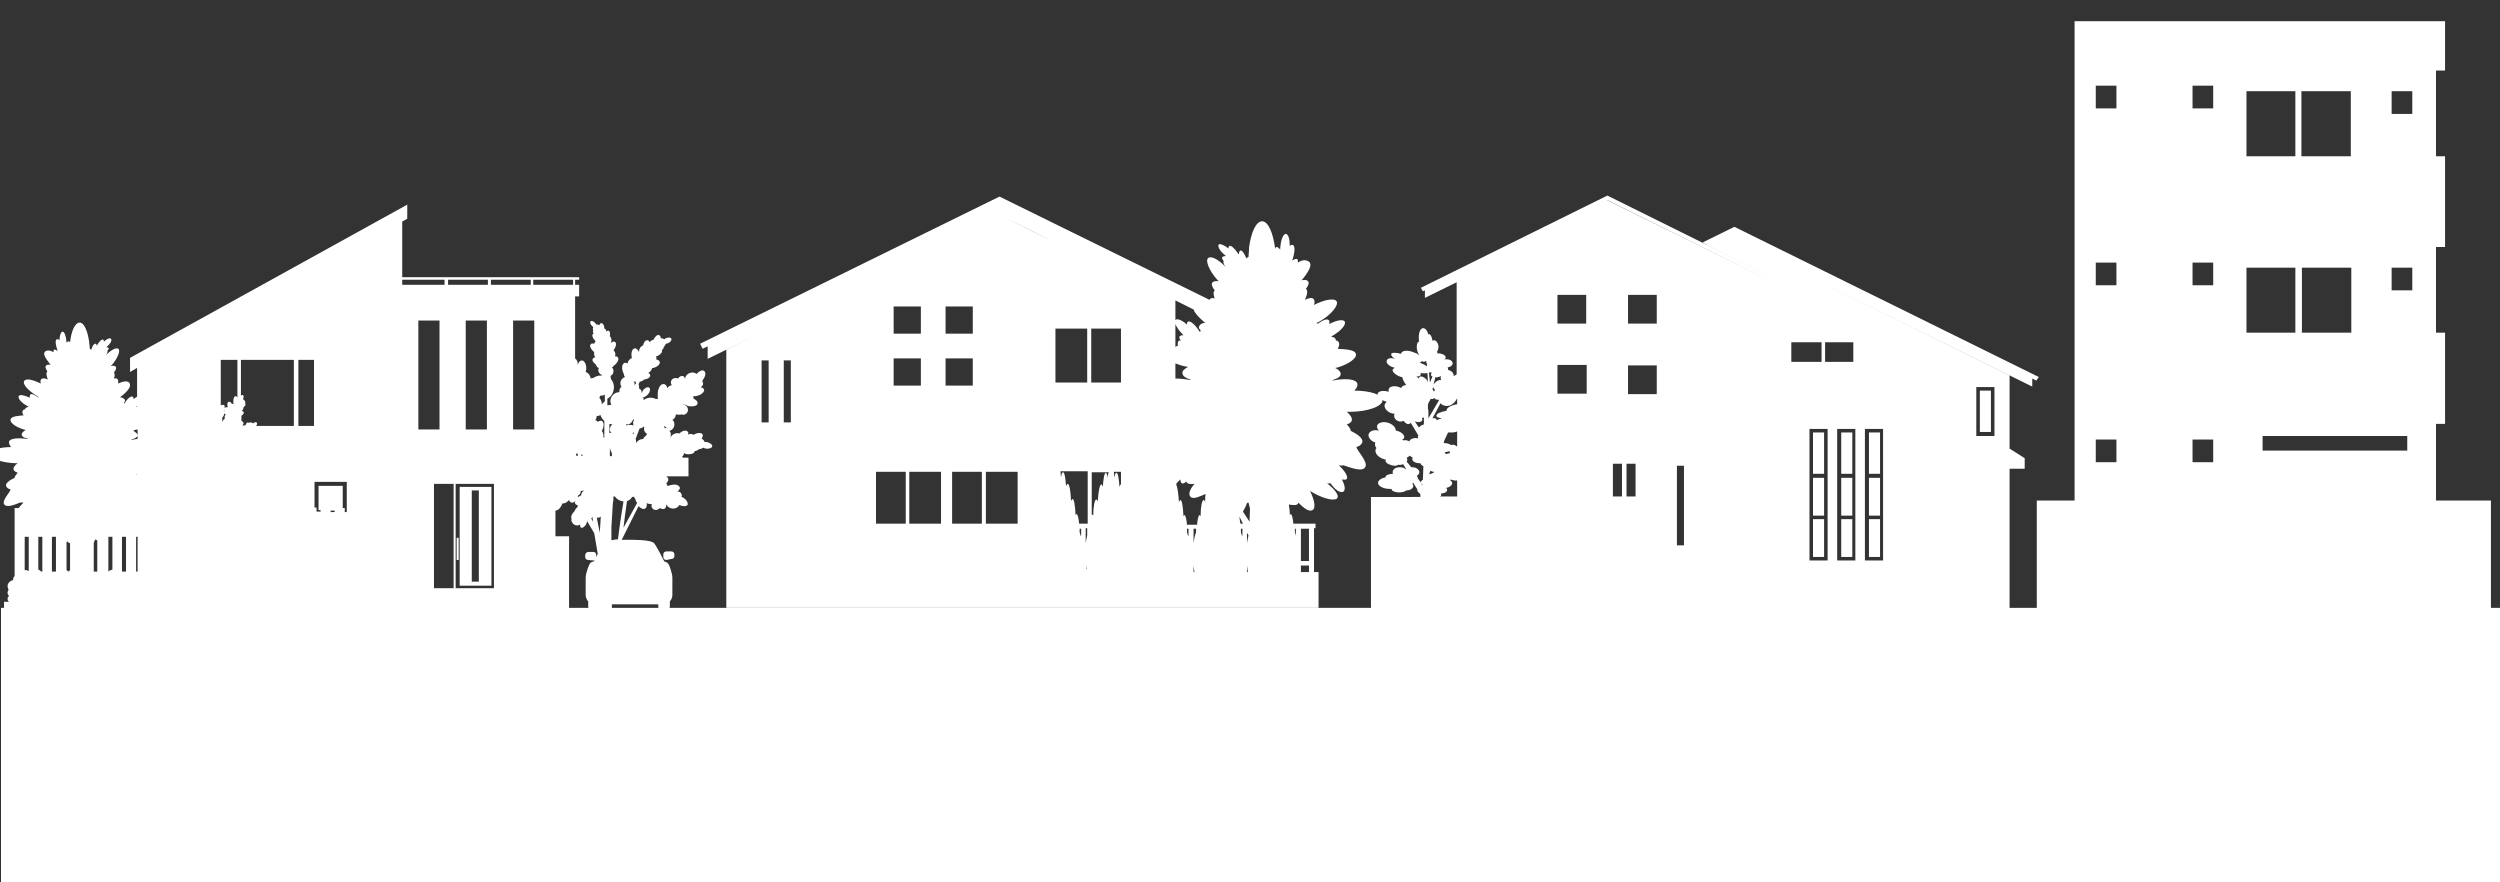
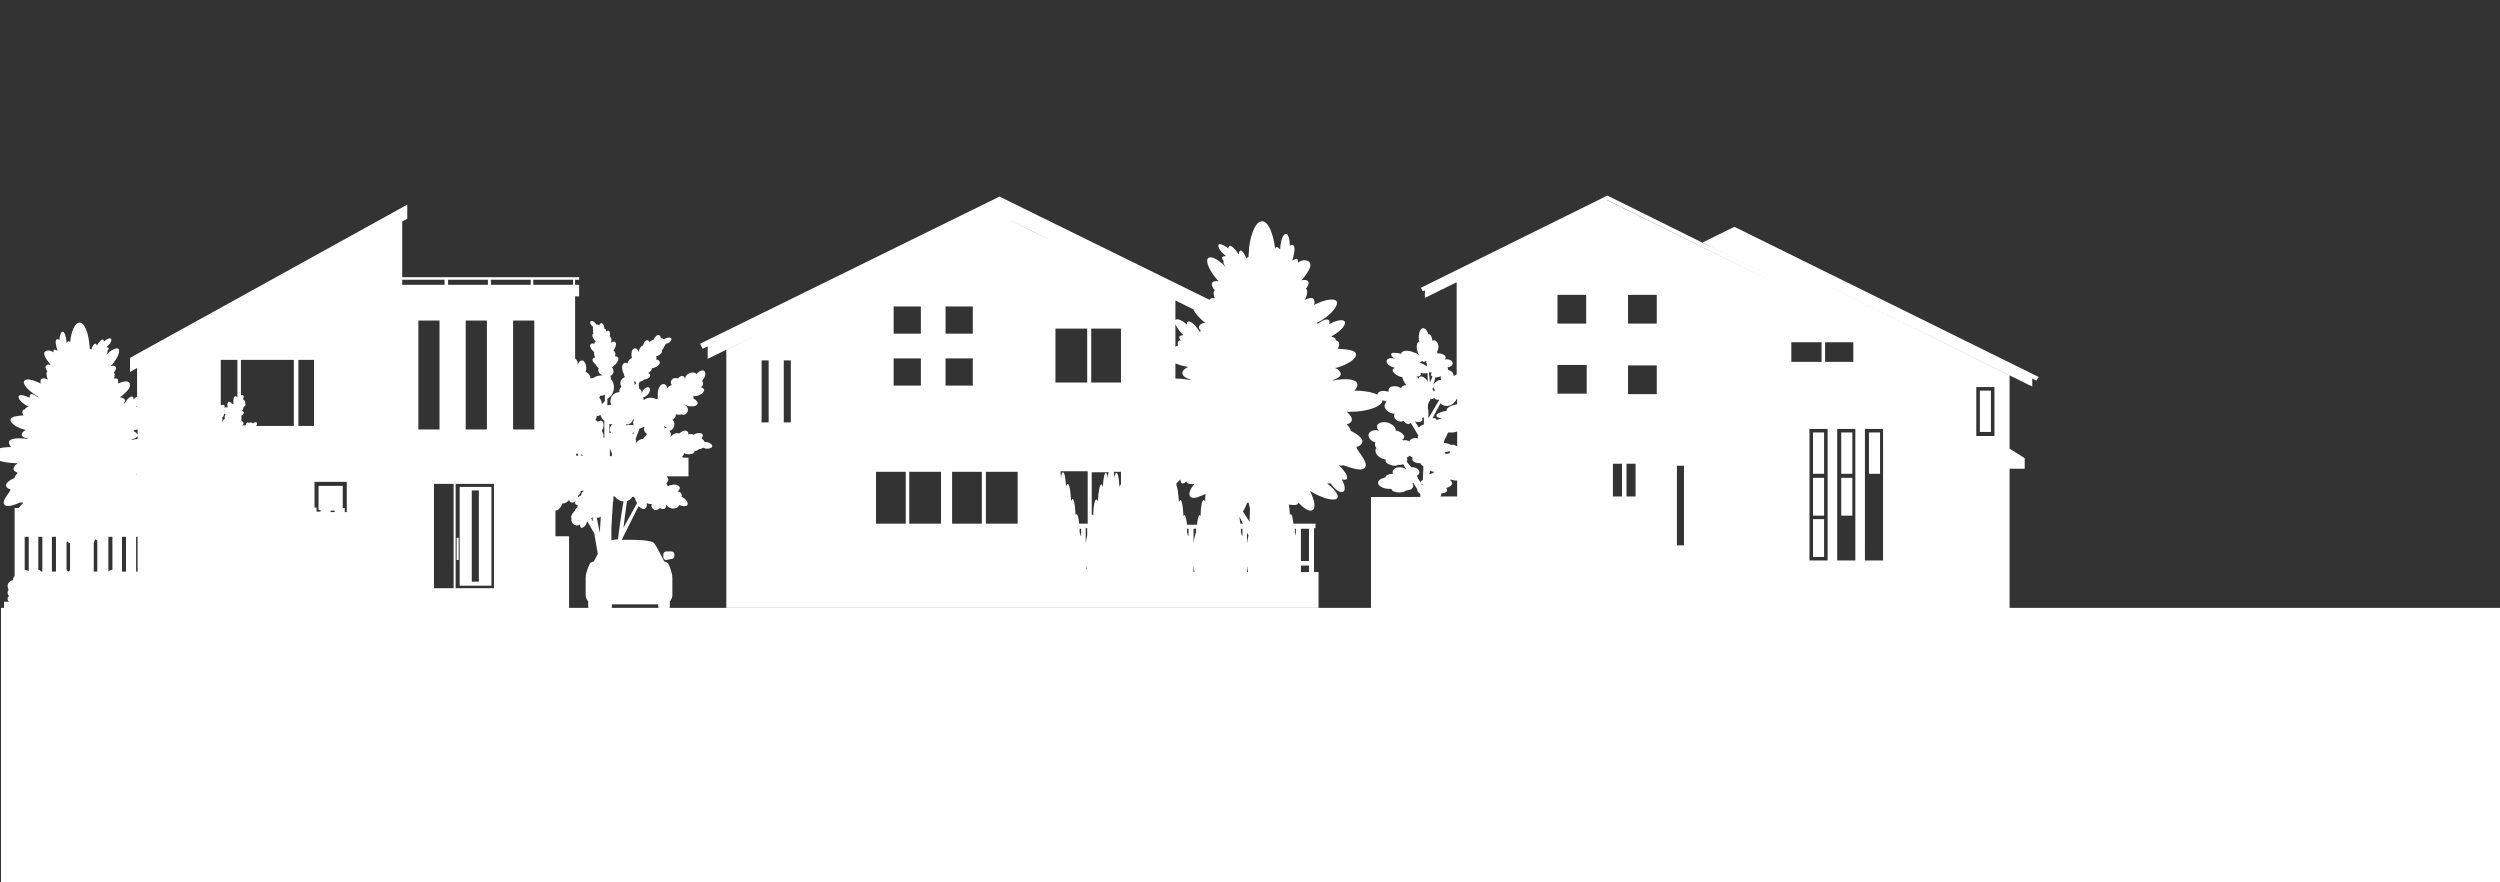
<svg xmlns="http://www.w3.org/2000/svg" version="1.1" id="レイヤー_1" x="0px" y="0px" width="496px" height="175px" viewBox="0 0 496 175" style="enable-background:new 0 0 496 175;" xml:space="preserve">
  <rect x="0" y="0" width="496" height="175" fill="#333333" stroke="none" />
  <style type="text/css">
	.st0{fill:#FFFFFF;}
</style>
  <rect x="0.2" y="120.6" class="st0" width="496" height="54.4" />
  <path class="st0" d="M274.3,79.4c0-1.1-2.5-1.9-5.6-1.9c0.5-0.5,0.7-1,0.6-1.4c-0.3-0.9-2.3-1.1-4.9-0.6c0,0,0-0.1,0-0.1  c0,0,0,0,0,0c1-0.3,1.6-0.7,1.6-1.2c0-0.4-0.4-0.9-1.1-1.2c0.2,0,0.3-0.1,0.5-0.1c2-0.6,3.9-1.8,3.6-2.7c-0.2-0.9-2.4-0.9-3.6-1  c0.3-0.5,0.4-1,0.2-1.3c-0.1-0.2-0.3-0.3-0.6-0.4c0-0.1,0-0.1,0-0.2c-0.1-0.3-0.4-0.4-0.9-0.5c0.1-0.1,0.2-0.1,0.3-0.2  c1.7-1,2.7-2.2,2.4-2.8c-0.3-0.5-1.6-0.3-3.1,0.5c0.1-0.4,0.1-0.7-0.1-0.8c-0.3-0.3-1.2,0-2.1,0.7c-0.1,0-0.2,0-0.3-0.1  c0.1-0.1,0.3-0.2,0.4-0.2c2.5-1.4,4-3.3,3.6-4.1c-0.4-0.7-2.4-0.4-4.5,0.7c0.2-0.5,0.1-1-0.1-1.2c-0.3-0.3-1-0.2-1.7,0.2  c0.5-1.1,0.6-1.9,0.2-2.2c0,0,0,0,0,0c0.5-0.7,0.7-1.2,0.4-1.5c-0.2-0.3-0.7-0.3-1.3-0.2c0.1-0.1,0.2-0.2,0.3-0.3  c1.5-1.9,1.8-2.9,1.2-3.4c-0.5-0.3-1.2-0.5-2.2,0.2c0-0.3,0-0.6-0.1-0.7c-0.2-0.1-0.6,0-1,0.3c0,0,0-0.1,0-0.1  c0.5-1.5,0.6-2.8,0.1-3c-0.2-0.1-0.4,0-0.6,0.2c0-1.3-0.3-2.4-0.8-2.4c-0.5,0-1,1.2-1.1,2.8c0,0.1,0,0.2,0,0.3  c-0.3-0.3-0.5-0.5-0.7-0.5c-0.2,0-0.3,0.2-0.3,0.4c-0.4-3.2-1.4-5.5-2.6-5.5c-1.2,0-2.2,2.2-2.6,5.3c0,0,0,0,0,0c0,0.1,0,0.2,0,0.4  c0,0.4-0.1,0.9-0.1,1.4c-0.1,0-0.3,0.1-0.4,0.3c-0.4-1-0.9-1.7-1.2-1.6c-0.2,0.1-0.3,0.3-0.3,0.8c0,0,0-0.1-0.1-0.1  c-0.7-1.1-1.5-1.8-1.8-1.6c-0.1,0.1-0.2,0.3-0.2,0.5c-0.8-0.7-1.7-1-1.9-0.8c-0.3,0.3,0.2,1.3,1.2,2.1c0.1,0,0.1,0.1,0.2,0.2  c-0.3,0-0.6,0.1-0.7,0.2c-0.1,0.2,0,0.5,0.3,0.8c0,0,0,0,0,0c-0.2,0.2,0,0.7,0.4,1.2c-1.4-1.5-2.9-2.3-3.5-1.8  c-0.6,0.5,0.2,2.5,1.8,4.3c0.1,0.1,0.2,0.2,0.3,0.3c-0.6-0.1-1.1,0-1.3,0.3c-0.2,0.3,0,0.9,0.5,1.5c0,0,0,0,0,0  c-0.3,0.3-0.3,0.8,0,1.6c-0.4-0.1-0.7-0.1-0.9,0.1c-0.1,0.1-0.1,0.1-0.1,0.2L198.3,39l-59.4,29.2l0.5,1l58.9-29l39.8,19.6  c0,0,0,0,0,0l-39.8-19.6l-57.9,28.5v2.5l11-5.4l-7.3,3.6v18.5v1.8v25.8v1.7v1.7v1.7h19.2l0,0h41.4l0,0h38.9h3.9h5.1h9v-7.1h-0.9  v-8.7h0.3v-0.9h-4.4c-0.1-1.1-0.3-1.9-0.5-1.9c-0.1,0-0.1,0.1-0.2,0.2c0-0.8-0.1-1.5-0.2-2.1c0,0,0,0,0,0c0.5,0.1,0.9,0.1,1.3,0.1  c0.5-0.1,0.6-0.3,0.6-0.5c1.1,1.2,2.2,1.9,2.8,1.5c0.7-0.4,0.4-2-0.5-3.8c2.1,1.3,4.3,2,5.2,1.6c0.8-0.4,0-1.7-1.8-3.1  c0.3,0,0.5,0,0.7,0c0.8,1.2,1.8,1.9,2.4,1.7c0.6-0.2,0.5-1.3-0.2-2.5c0.4,0.1,0.7,0.1,0.9,0c0.5-0.3-0.1-1.5-1.4-2.7  c0,0,0-0.1,0-0.1c0.3,0.1,0.6,0.1,0.8,0c1.8,0.6,3.9,1.4,4.4,0.3c0.5-1-1.6-3.1-1.8-3.9c0.7-0.2,1.1-0.6,1.2-1  c0.1-0.7-0.8-1.5-2.3-2.2c0-0.3-0.3-0.8-0.8-1.3c0.6-0.2,0.9-0.4,1-0.8c0.1-0.5-0.3-1.1-1-1.7c0.2,0,0.4,0,0.6,0  C271.4,81.7,274.3,80.6,274.3,79.4z M187.6,66.2v-5.4h5.4v5.4H187.6z M193,71.1v5.4h-5.4v-5.4H193z M177.3,66.2v-5.4h5.4v5.4H177.3z   M182.7,71.1v5.4h-5.4v-5.4H182.7z M173.8,103.9V93.6h5.9v10.3H173.8z M180.4,103.9V93.6h6.3v10.3H180.4z M188.9,103.9V93.6h5.9  v10.3H188.9z M195.6,103.9V93.6h6.3v10.3H195.6z M248,100.9l-0.1,2.6l-1.3-2c0.3-0.5,0.6-1.1,0.8-1.7c0.1,0,0.2-0.1,0.3-0.1  L248,100.9z M246.4,106.3c-0.1-0.3-0.1-0.5-0.2-0.7c0-0.3,0-0.5,0-0.7h0.3V106.3z M233.2,64.3c0.2,0.5,0.7,1.3,1.4,2  c0.1,0.1,0.1,0.1,0.2,0.2c-0.4,0-0.7,0.1-0.8,0.3c-0.1,0.2,0.1,0.6,0.4,0.9c0,0,0,0,0,0c-0.2-0.2-0.4-0.2-0.5-0.1  c-0.2,0.1-0.3,0.6-0.2,1c-0.2,0-0.3,0.1-0.4,0.2c0,0-0.1,0-0.1,0V64.3z M236.2,75.3C236.2,75.3,236.2,75.3,236.2,75.3  c0,0.1,0,0.1,0,0.1c-1.1-0.2-2.2-0.3-3-0.3v-3c0.6,0.2,1.3,0.5,2,0.6c0.2,0,0.4,0.1,0.5,0.1c-0.7,0.4-1.2,0.8-1.1,1.2  C234.6,74.6,235.2,75,236.2,75.3z M222.4,75.9h-5.9V65.2h5.9V75.9z M236.4,98.7c0.6,0.3,1.6-0.2,2.8-0.7c-0.1,0.5-0.1,1-0.1,1.6  c-0.1-0.3-0.2-0.4-0.3-0.4c-0.3,0-0.6,1.3-0.6,3.2c-0.1-0.1-0.1-0.2-0.2-0.2c-0.2,0-0.4,0.7-0.5,1.9h-2c-0.1-1.1-0.3-1.9-0.5-1.9  c-0.1,0-0.1,0.1-0.2,0.2c-0.1-1.9-0.3-3.2-0.6-3.2c-0.1,0-0.2,0.2-0.3,0.4c-0.1-1.7-0.3-3-0.5-3.3v-0.4c0.2-0.2,0.4-0.4,0.6-0.6  c0.1-0.1,0.1-0.1,0.2-0.2c0,0.4,0.1,0.7,0.3,0.8c0.2,0.1,0.6-0.1,0.9-0.4c0,0,0,0,0,0c0,0,0,0,0,0c0,0.1,0,0.2,0.1,0.3  c0.2,0.2,0.8,0.3,1.5,0.2C236,97.1,235.6,98.3,236.4,98.7z M235.7,106.3c-0.1-0.3-0.1-0.5-0.2-0.7c0-0.3,0-0.5,0-0.7h0.3V106.3z   M215.5,112.2L215.5,112.2c0,0.2,0.1,0.5,0.1,0.7h-0.1V112.2z M236.8,104.9h0.5c0,0.2,0,0.5,0,0.7c-0.2,0.5-0.4,1.3-0.5,2.2V104.9z   M215.7,106.2c-0.1,0.4-0.2,1-0.3,1.6v-3h0.3V106.2z M214.4,106.3c-0.1-0.3-0.1-0.5-0.2-0.7c0-0.3,0-0.5,0-0.7h0.3V106.3z   M222.4,96.1c-0.1,0-0.2,0.2-0.3,0.5c-0.1-1.7-0.3-2.8-0.6-2.8c-0.2,0-0.3,0.4-0.4,1c0-0.4-0.1-0.8-0.1-1.2h1.4V96.1z M219.8,94.8  c-0.1-0.6-0.3-1-0.4-1c-0.3,0-0.5,1.2-0.6,2.8c-0.1-0.3-0.2-0.5-0.3-0.5c-0.3,0-0.6,1.4-0.7,3.4c-0.1-0.3-0.2-0.4-0.3-0.4  c-0.3,0-0.6,1.3-0.6,3.2c-0.1-0.1-0.1-0.2-0.2-0.2c0,0-0.1,0-0.1,0.1v-8.5h3.4C219.8,94,219.8,94.4,219.8,94.8z M215.7,103.9h-1.6  c-0.1-1.1-0.3-1.9-0.5-1.9c-0.1,0-0.1,0.1-0.2,0.2c-0.1-1.9-0.3-3.2-0.6-3.2c-0.1,0-0.2,0.2-0.3,0.4c-0.1-2-0.3-3.4-0.7-3.4  c-0.1,0-0.2,0.2-0.3,0.5c-0.1-1.7-0.3-2.8-0.6-2.8c-0.2,0-0.3,0.4-0.4,1c0-0.4-0.1-0.8-0.1-1.2h5.4V103.9z M236.8,112.2L236.8,112.2  c0.1,0.5,0.1,1,0.2,1.3h-0.2V112.2z M247.4,105.7l0.3,0.5c-0.1,0.4-0.2,1-0.3,1.6V105.7z M246.1,103.9c-0.1-0.6-0.2-1.1-0.2-1.4  l0.7,1.4H246.1z M238.8,63.8c0.1,0.1,0.3,0.2,0.4,0.2c-0.8,0.1-1.2,0.4-1.3,0.8c-0.1,0.2,0,0.5,0.3,0.7c0,0.1-0.1,0.3-0.1,0.4  c0,0,0-0.1-0.1-0.1c-0.8-1.3-1.8-2.2-2.3-2c-0.2,0.1-0.2,0.3-0.2,0.6c-1-0.9-2-1.3-2.3-0.9c0,0,0,0,0,0v-3.9l3.6,1.8  C237.1,62.2,237.7,62.8,238.8,63.8z M215.7,65.2v10.7h-6.3V65.2H215.7z M230.4,89.7C230.4,89.7,230.4,89.7,230.4,89.7h-25.6l0,0  H230.4z M209.1,48l-4.3-2.1l-6.4-3.2l-5,2.5l5-2.5L209.1,48z M156.9,71.5v12.3h-1.4V71.5H156.9z M151.1,71.5h1.4v12.3h-1.4V71.5z   M247.4,113.5v-1.3h0c0.1,0.5,0.1,1,0.2,1.3H247.4z M258.1,113.5v-1.3h1.6v1.3H258.1z M259.7,104.9v6.4h-1.6v-6.4H259.7z   M257.1,104.9v1.4c-0.1-0.3-0.1-0.5-0.2-0.7c0-0.3,0-0.5,0-0.7H257.1z" />
  <g>
    <path class="st0" d="M404.5,74.8L344.1,45l-6.3,3.1l0.9,0.5l1.6,0.8l3.8-1.9l0,0l-3.8,1.9l14.1,7l-35.5-17.6l-37,18.3l0.4,0.7   l36.6-18.1l36.6,18.1l0.1-0.2l-0.1,0.2l-0.6-0.3v1.6l0,0v-1.6l-36.1-17.8l-36.1,17.8v1.6l6.3-3.1v18.3c-0.1,0-0.1,0-0.2,0.1   c-0.1,0.1-0.2,0.1-0.4,0.2c0-0.1,0-0.2,0-0.2c-0.1-0.6-0.6-0.9-1.1-1c0-0.1,0-0.2,0-0.2c0-0.1-0.1-0.2-0.1-0.3   c0.6-0.1,1.1-0.5,1-0.9c-0.1-0.5-0.7-0.8-1.5-0.7c0,0-0.1,0-0.1,0c0.2-0.2,0.3-0.3,0.2-0.5c-0.1-0.4-0.8-0.7-1.5-0.7c0,0,0,0-0.1,0   c0-0.1-0.1-0.2-0.1-0.3c0.2-0.3,0.3-0.7,0.3-1.1c-0.1-0.7-0.5-1.2-0.9-1.2c-0.1,0-0.2,0.1-0.3,0.1c0,0,0,0,0,0   c-0.1-0.8-0.4-1.3-0.7-1.3c0,0-0.1,0-0.1,0.1c-0.2-0.8-0.6-1.3-1.1-1.3c-0.6,0.1-0.9,1.1-0.8,2.3c0,0.1,0,0.3,0.1,0.4   c0,0-0.1,0-0.1,0c-0.3,0-0.5,0.7-0.4,1.4c0.1,0.6,0.3,1.1,0.5,1.2c0,0,0,0,0,0c0,0,0,0,0,0.1c-0.3-0.3-0.8-0.5-1.4-0.7   c-1.1-0.4-2.1-0.2-2.2,0.3c0,0,0,0.1,0,0.1c-1.1-0.3-2-0.3-2,0.1c0,0.3,0.3,0.6,0.8,0.9c0,0,0,0,0,0c-0.9-0.3-1.6-0.1-1.7,0.4   c-0.1,0.5,0.6,1.1,1.4,1.3c0.1,0,0.1,0,0.2,0.1c-0.2,0.1-0.4,0.2-0.4,0.4c-0.1,0.4,0.7,1.1,1.7,1.4c0.1,0,0.1,0,0.2,0   c0.1,0.5,0.4,1.1,0.8,1.6c0,0,0,0,0,0c-0.5,0-1,0.3-1,0.6c-0.2-0.1-0.4-0.2-0.7-0.3c-0.9-0.2-1.7,0-1.8,0.6c0,0.1,0,0.2,0,0.4   c0,0-0.1,0-0.1,0c-1.1-0.3-2-0.1-2.1,0.5c-0.1,0.5,0.7,1.2,1.8,1.5c-0.2,0.2-0.3,0.4-0.4,0.6c-0.1,0.7,0.5,1.4,1.4,1.7   c0.2,0,0.4,0.1,0.6,0.1c0,0.1,0,0.1-0.1,0.2c-0.1,0.6,0.4,1.2,1,1.3c0.3,0.1,0.6,0,0.9-0.1c0.2,0.3,0.4,0.5,0.7,0.6   c0.2,0.1,0.5,0,0.7-0.2l1.5,2.5c-0.1,0.1-0.1,0.2-0.1,0.3c0,0.1,0,0.2,0.1,0.3c-0.2,0-0.3-0.1-0.5-0.1c-0.7,0-1.2,0.3-1.3,0.7   c-0.1-0.1-0.3-0.2-0.4-0.2c-0.3-0.1-0.6-0.1-0.8,0c0-0.1-0.1-0.1-0.2-0.2c0.3-0.1,0.4-0.3,0.4-0.5c0-0.5-0.7-1.1-1.7-1.3   c0,0,0-0.1,0-0.1c0-0.6-0.8-1.3-1.8-1.5c-1-0.2-1.9,0.2-1.9,0.8c0,0.3,0.1,0.6,0.4,0.8c-0.1,0-0.1,0-0.2,0c-1-0.2-1.8,0.2-1.9,0.9   c0,0.6,0.6,1.3,1.4,1.5c-0.1,0.1-0.1,0.2-0.1,0.4c0,0.2,0.1,0.5,0.3,0.7c-0.1,0.1-0.2,0.2-0.2,0.4c-0.1,0.7,0.6,1.5,1.7,1.8   c0.1,0,0.2,0.1,0.4,0.1c0,0-0.1,0.1-0.1,0.1c-0.1,0.4,0.4,0.8,1.2,1c0.6,0.2,1.1,0.1,1.3-0.1c0,0,0,0,0,0c0.4,0.1,0.7,0,1-0.1   l0.6,1c0,0-0.1,0-0.1,0c-0.3-0.3-0.7-0.4-1.2-0.4c-0.8,0-1.4,0.4-1.4,1c0,0.1,0,0.2,0.1,0.3c0,0,0,0,0,0c-0.8,0-1.5,0.3-1.5,0.6   c0,0,0,0.1,0,0.1c-0.9,0.2-1.5,0.6-1.5,1.1c0,0.6,1,1.2,2.3,1.2c0.1,0,0.3,0,0.4,0c0,0,0,0.1,0,0.1c0,0.3,0.7,0.6,1.5,0.6   c0.7,0,1.2-0.2,1.4-0.4c0,0,0,0,0,0c0.8,0,1.4-0.4,1.4-0.9c0-0.2-0.1-0.3-0.2-0.5c0.1,0,0.2-0.1,0.2-0.1l0.8,1.3c0,0.1,0,0.1,0,0.2   c0,0.2,0.2,0.4,0.4,0.5l0.2,0.3l0,0.5H272v22.5h57.8h49.4h19.5V93h3v-2.1l-3-1.9V74.5l-41.7-20.6l46.2,22.8v-1.6l-59.2-29.2   l60,29.6L404.5,74.8z M314.8,72.4v5.7H309v-5.7H314.8z M309,64.2v-5.7h5.7v5.7H309z M323,78.2v-5.7h5.7v5.7H323z M328.8,64.2H323   v-5.7h5.7V64.2z M318.9,41.3l4.5,2.2L318.9,41.3l-20.8,10.3L318.9,41.3z M287.6,90.8c-0.1,0-0.1,0-0.2,0L287.6,90.8   C287.6,90.7,287.6,90.7,287.6,90.8z M281.9,95.9c0.1,0.1,0.2,0.1,0.3,0.2l0,0.2L281.9,95.9z M281.8,74c0.5,0.1,1,0.1,1.4,0l0.1,1.8   c-0.1-0.1-0.1-0.3-0.2-0.4c-0.5-0.6-1.2-0.9-1.5-0.6c-0.1,0.1-0.1,0.2-0.2,0.3c0,0,0,0,0,0c-0.1-0.2-0.2-0.3-0.4-0.4l0,0   c0.5,0,0.8-0.1,0.9-0.4C281.9,74.2,281.9,74.1,281.8,74z M285.3,74.8c0.2,0,0.4-0.1,0.6-0.2c-0.1,0.2-0.1,0.5,0,0.7c0,0,0,0,0,0.1   c-0.2,0-0.4,0-0.6,0.1c-0.4,0.2-0.7,0.5-0.9,0.8l0.4-1.5C285,74.9,285.2,74.9,285.3,74.8z M286.4,85.6   C286.4,85.6,286.4,85.6,286.4,85.6c0,0,0.1,0,0.1,0L286.4,85.6C286.5,85.7,286.5,85.6,286.4,85.6z M286.8,90.1   c0-0.2-0.1-0.3-0.2-0.4c0.4,0,0.7-0.1,1-0.2c0,0.1,0,0.3,0.1,0.4L286.8,90.1z M289.1,88.3v0.3c-0.1-0.1-0.2-0.1-0.3-0.2   c-0.3-0.2-0.6-0.2-0.9-0.1c-0.3-0.2-0.8-0.4-1.4-0.4c0,0-0.1,0-0.1,0c0.1-0.1,0.1-0.2,0.1-0.3c0,0,0-0.1,0-0.1l0.8-1.7   c0.3,0,0.6,0,0.9,0c0.3,0,0.6-0.1,0.9-0.2V88.3z M284.4,93.6c0.1,0,0.1,0,0.2,0.1c-0.2,0-0.3,0.1-0.4,0.2c-0.2,0.1-0.4,0.1-0.6,0.2   l0-0.2l0.2-0.5C284,93.5,284.2,93.6,284.4,93.6z M283.4,83l0-1.1c0,0,0-0.1,0-0.1c0-0.2,0-0.5-0.1-0.7l0-0.8l0.2-0.6   c0,0,0.1,0,0.1-0.1c0.1-0.1,0.2-0.3,0.2-0.5c0.3,0.1,0.5,0.1,0.7-0.1c0,0,0-0.1,0-0.1c0.2,0.3,0.6,0.5,1,0.4c0,0,0,0,0,0.1   L283.4,83z M284.4,76.9c0,0.2,0.2,0.3,0.3,0.4c-0.1,0.1-0.1,0.3-0.2,0.4c-0.1-0.2-0.2-0.3-0.3-0.5c0,0,0,0,0,0l0.2-0.6   C284.3,76.7,284.3,76.8,284.4,76.9z M282.2,83.3c0-0.1,0-0.2-0.1-0.4c0.1,0,0.3,0,0.4-0.1l0,1.4c-0.2,0.1-0.3,0.1-0.5,0.2   c-0.2,0.1-0.3,0.3-0.5,0.4l-0.8-1.2C281.5,83.9,282.1,83.7,282.2,83.3z M284.8,92.1c0,0-0.1,0-0.1,0c0,0,0,0,0,0   C284.7,92,284.7,92.1,284.8,92.1C284.8,92.1,284.8,92.1,284.8,92.1z M289.1,79v1.2c-1.2,0.2-2.1,0.7-2.1,1.2c0,0,0,0.1,0,0.1   c-1.2,0.2-2.1,0.6-2,1c0,0.3,0.4,0.4,1.1,0.5c0,0,0,0,0,0c-0.4,0.1-0.8,0.2-1.1,0.4c0-0.1,0-0.1,0-0.2c-0.1-0.2-0.4-0.3-0.8-0.2   l1.6-3c0.4,0.5,1.2,0.7,2,0.4C288.4,80.1,288.9,79.5,289.1,79z M284,73.9c0,0,0.1,0,0.1,0c-0.1,0.1-0.2,0.3-0.2,0.4   c0,0.2,0.1,0.3,0.3,0.4l-0.5,1.2l-0.2-2C283.7,73.9,283.8,73.9,284,73.9z M283.7,72.4C283.7,72.4,283.7,72.4,283.7,72.4   c-0.1,0-0.2,0-0.2,0.1l0-0.1C283.5,72.3,283.6,72.4,283.7,72.4z M282.1,71.6c0.1,0.1,0.3,0.2,0.4,0.2c0.1,0,0.3-0.1,0.4-0.2   c0,0,0,0.1,0.1,0.1l0,0.1c0,0.1-0.1,0.1,0,0.2c0,0,0,0.1,0.1,0.1l0,0.6c0,0,0,0,0,0c-0.3-0.3-0.8-0.5-1.3-0.7c-0.1,0-0.1,0-0.2,0   C281.9,71.9,282.1,71.7,282.1,71.6z M279.1,91.6c0-0.1,0-0.1,0.1-0.2c0-0.2,0-0.4-0.1-0.6c0.2-0.1,0.4-0.2,0.6-0.4   c0.2,0.2,0.4,0.3,0.6,0.4c-0.1,0.1-0.1,0.2-0.1,0.3c0,0.4,0.6,0.8,1.4,0.8c0.1,0,0.1,0,0.2,0c0.1,0.3,0.4,0.5,0.6,0.6l-0.1,2.7   c-0.3,0.2-0.5,0.3-0.4,0.6c0,0,0,0.1,0.1,0.1l-0.7-1c0-0.2-0.1-0.3-0.2-0.5c0.3-0.2,0.5-0.4,0.5-0.7c0-0.5-0.6-1-1.4-1   c-0.1,0-0.1,0-0.2,0L279.1,91.6z M285.7,98.5c0.2-0.1,0.3-0.3,0.2-0.5c0,0,0-0.1,0-0.1c0.1,0,0.1,0,0.2,0c0.7-0.1,1.1-0.4,1-0.8   c0-0.1-0.1-0.2-0.2-0.3c0.7-0.1,1.3-0.6,1.2-1c0-0.2-0.2-0.4-0.4-0.5c0.1,0,0.1-0.1,0.1-0.1c0,0,0-0.1,0-0.1c0.1,0,0.1,0,0.2,0.1   c0.4,0.1,0.8,0.2,1.1,0.1v3.2h23.4h4.9v0H285.7z M318.2,98.5L318.2,98.5l1.8,0V92h1.8v6.5h0.9V92h1.8v6.5h0.9v0H318.2z M325.9,98.5   L325.9,98.5l1,0v0H325.9z M329.8,98.5h-2.1v0L329.8,98.5L329.8,98.5z M334.1,108.2h-1.4V92.4h1.4V108.2z M362.6,94.8v8.2v8.2H359   V103v-8.2v-9.7h3.6V94.8z M368.1,94.8v8.2v8.2h-3.6V103v-8.2v-9.7h3.6V94.8z M373.6,94.8v8.2v8.2h-3.6V103v-8.2v-9.7h3.6V94.8z    M392.1,76.8h3.6v9.7h-3.6V76.8z M379.2,71.8h-30.6v0h6.8v-3.9h6v3.9h0.7v-3.9h5.6v3.9L379.2,71.8L379.2,71.8z" />
    <rect x="392.8" y="77.5" class="st0" width="2.2" height="8.2" />
    <rect x="365.3" y="85.8" class="st0" width="2.2" height="8.2" />
-     <rect x="365.3" y="103" class="st0" width="2.2" height="7.5" />
    <rect x="365.3" y="94.8" class="st0" width="2.2" height="7.5" />
    <rect x="359.7" y="85.8" class="st0" width="2.2" height="8.2" />
    <rect x="359.7" y="94.8" class="st0" width="2.2" height="7.5" />
    <rect x="359.7" y="103" class="st0" width="2.2" height="7.5" />
-     <rect x="370.8" y="103" class="st0" width="2.2" height="7.5" />
-     <rect x="370.8" y="94.8" class="st0" width="2.2" height="7.5" />
    <rect x="370.8" y="85.8" class="st0" width="2.2" height="8.2" />
  </g>
  <g>
    <path class="st0" d="M91.2,116.2h6.3V96.6h-6.3V116.2z M93.6,97.3h1.4v18.1h-1.4V97.3z" />
    <rect x="90.6" y="106.7" class="st0" width="0.4" height="4.4" />
    <path class="st0" d="M3,91.9c0.2,0,0.3,0,0.5,0c-0.6,0.4-0.9,0.9-0.8,1.3c0.1,0.3,0.4,0.4,0.8,0.6c-0.3,0.4-0.6,0.7-0.6,1   c-1.1,0.5-1.8,1.1-1.7,1.6c0.1,0.3,0.4,0.6,0.9,0.7c-0.1,0.6-1.7,2.1-1.3,2.9c0.4,0.8,2,0.2,3.2-0.3c0.2,0,0.3,0,0.6,0   c0,0,0,0.1,0,0.1c-0.4,0.4-0.7,0.7-0.9,1H2.9v13.5c-0.2,0.2-0.3,0.4-0.3,0.7c0,0,0,0.1,0,0.1c-0.6,0.1-1.1,0.6-1.1,1.2   c0,0.2,0.1,0.5,0.2,0.7c-0.1,0.2-0.2,0.4-0.2,0.6c0,0.2,0.1,0.5,0.3,0.6c-0.2,0.2-0.3,0.4-0.3,0.6c0,0.2,0.1,0.5,0.3,0.6H0.8v1.6   h26.4l0,0h83l0,0h2.7v-7.3v-7.3h-2.7v-5.1c0.5,0,1-0.5,1.3-1.2c0-0.1,0-0.2,0.1-0.2c0.5,0,1-0.3,1.3-0.7c0.1,0.3,0.3,0.5,0.5,0.5   c0.3,0.1,0.6-0.1,0.8-0.4c-0.1,0.2-0.2,0.4-0.1,0.6c0.1,0.2,0.3,0.3,0.5,0.3c0,0.1,0,0.2,0,0.3c0,0,0,0,0,0.1   c-0.3,0.2-0.5,0.5-0.6,0.8c0,0-0.1,0.1-0.1,0.1c-0.5,0.5-0.7,1.1-0.5,1.4c0,0,0,0,0,0c0,0.2-0.1,0.4,0,0.5c0.2,0.6,0.8,1,1.4,0.8   c0.1,0,0.2-0.1,0.3-0.1c0,0.3,0,0.5,0.2,0.6c0.3,0.1,0.7-0.2,1-0.7c0.1-0.2,0.1-0.4,0.2-0.6c0,0,0,0,0,0c0,0,0,0,0,0l1.4,2.4   l0.7,4.1c-0.4,0.8-0.8,1.5-0.8,1.5s-0.7,0.1-0.8,0.5c-0.1,0.1-0.2,0.5-0.4,0.9c-0.2,0.6-0.4,1.3-0.4,1.8c0,0.1,0,0.3,0,0.5   c0,1.1,0,3,0,3s0,0.7,0.5,1.2v1c0,0.5,0.4,0.8,0.8,0.8h0.7c0.2,0,0.4-0.1,0.6-0.3h2.6l0-0.9h3.4h4.8h1v0.4c0,0.5,0.4,0.8,0.8,0.8   h0.7c0.5,0,0.8-0.4,0.8-0.8v-1c0.5-0.5,0.5-1.2,0.5-1.2s0-1.9,0-3c0-0.2,0-0.4,0-0.5c0-0.5-0.2-1.2-0.4-1.8   c-0.1-0.4-0.3-0.8-0.4-0.9c-0.2-0.4-0.8-0.5-0.8-0.5s-1.5-3-2-3.6c-0.6-0.8-4.9-0.7-4.9-0.7s-0.7,0-1.5,0c0-0.1,0-0.1,0-0.2   c0,0,0.1,0,0.1-0.1l3.2-6.4c0.4,0.5,1,0.7,1.3,0.5c0.3-0.2,0.4-0.6,0.3-1.1c0.3,0.2,0.7,0.2,1,0.2c0,0.2-0.1,0.4,0,0.6   c0.2,0.5,0.7,0.7,1.2,0.5c0.2-0.1,0.3-0.2,0.4-0.3c0.4,0.2,0.9,0.3,1.1,0c0.2-0.2,0.2-0.5,0.1-0.8c0.4,0.7,1.2,1.1,2,0.8   c0.3-0.1,0.5-0.3,0.7-0.6c0.7,0.3,1.3,0.3,1.6,0c0.2-0.4-0.2-1.1-0.9-1.5c-0.1-0.1-0.2-0.1-0.3-0.1c0.1-0.2,0.1-0.4,0-0.6   c-0.1-0.3-0.4-0.5-0.8-0.5c0,0,0,0,0,0c0.3-0.2,0.5-0.5,0.5-0.7c-0.1-0.5-0.8-0.8-1.6-0.6c-0.2,0-0.5,0.1-0.7,0.2   c-0.1,0-0.2,0-0.2,0c0,0,0,0,0,0c0-0.1,0-0.2-0.1-0.3c0-0.1-0.1-0.1-0.1-0.2c0,0,0,0,0,0c0.4-0.4,0.5-0.8,0.3-1.1   c0-0.1-0.1-0.1-0.2-0.1c0-0.1,0-0.1,0-0.2h4.3v-3.7h-1.1c0-0.1-0.1-0.1-0.2-0.2c0.2-0.1,0.3-0.3,0.4-0.5c0-0.1,0-0.1,0-0.2   c0.2,0.1,0.3,0.1,0.5,0.2c0.8,0.1,1.5-0.1,1.6-0.5c0,0,0,0,0-0.1c0.3,0,0.7-0.2,0.9-0.4c0.3,0,0.6-0.1,0.8-0.3   c0.1,0.1,0.3,0.1,0.5,0.2c0.6,0.1,1.2-0.1,1.3-0.4c0.1-0.4-0.4-0.7-1-0.9c-0.2,0-0.3,0-0.5,0c-0.1-0.3-0.3-0.5-0.6-0.7   c0.2-0.3,0.3-0.6,0.2-0.8c-0.2-0.4-1-0.4-1.7,0c0,0-0.1,0.1-0.1,0.1c0,0-0.1-0.1-0.1-0.1c-0.3-0.2-0.7-0.1-1,0   c0.1-0.3,0.1-0.5-0.1-0.6c-0.3-0.3-1-0.2-1.6,0.4c-0.7-0.2-1.4,0.1-1.8,0.8c0,0,0,0,0,0c0.2-0.6,0.1-1.1-0.2-1.3c0,0-0.1,0-0.1,0   c0.6-0.1,1.1-0.6,1.1-1.3c0-0.4-0.1-0.7-0.4-0.9c0.4-0.2,0.7-0.6,0.7-1.1c0.5,0.1,0.9,0.1,1.2,0c0.1,0,0.2,0.1,0.2,0.1   c0.6,0,1-0.5,1-1c0-0.5-0.4-1-0.9-1c0,0,0-0.1,0-0.1c0.1,0.1,0.2,0.1,0.4,0.1c0.2,0.1,0.5,0.3,0.8,0.3c0.8,0.1,1.6-0.1,1.6-0.6   c0.1-0.3-0.3-0.7-0.8-0.9c0-0.1,0-0.2,0-0.2c0-0.1,0-0.2-0.1-0.3c0,0,0,0,0,0c0.1,0,0.2,0,0.2,0c0.2,0,0.4,0,0.7-0.1   c0.8-0.2,1.4-0.8,1.3-1.2c-0.1-0.3-0.4-0.4-0.7-0.5c0,0,0,0,0,0c0.3-0.1,0.5-0.4,0.5-0.7c0-0.2-0.1-0.4-0.2-0.5   c0.1-0.1,0.2-0.2,0.2-0.3c0.5-0.7,0.6-1.4,0.2-1.7c-0.3-0.3-1,0-1.5,0.6c-0.2-0.2-0.5-0.3-0.8-0.3c-0.8,0-1.5,0.6-1.5,1.4   c0-0.3-0.1-0.6-0.4-0.7c-0.3-0.1-0.7,0.1-1,0.5c-0.1-0.1-0.3-0.1-0.5-0.1c-0.5,0-0.9,0.4-0.9,0.9c0,0.2,0.1,0.4,0.2,0.5   c-0.4,0.1-0.7,0.3-0.9,0.6c-0.1-0.5-0.4-0.8-0.7-0.8c-0.6-0.1-1.1,0.7-1.2,1.7c0,0.3,0,0.6,0,0.8c0,0.1,0,0.1,0,0.1   c0,0.1,0,0.2,0.1,0.3c-0.1,0-0.3,0-0.4,0.1c-0.3-0.2-0.7-0.3-1.2-0.3c-0.5,0-1,0.2-1.3,0.5c0-0.1,0-0.2,0-0.3   c0-0.1-0.1-0.2-0.2-0.3c0.3,0.1,0.7-0.2,1.1-0.6c0.4-0.5,0.5-1.1,0.2-1.3c-0.3-0.2-0.8,0-1.2,0.5c-0.1,0.2-0.2,0.4-0.3,0.6   c0-0.1,0-0.2,0-0.3c-0.1-0.3-0.2-0.5-0.5-0.6c0-0.1,0-0.2,0-0.4c0-0.2-0.1-0.4-0.1-0.5c0.1-0.2,0.2-0.3,0.2-0.5c0.1,0,0.2,0,0.2,0   c0.3-0.1,0.5-0.2,0.7-0.4c0.7-0.1,1.2-0.4,1.2-0.8c0-0.2-0.1-0.4-0.4-0.5c0.4-0.2,0.7-0.6,0.8-1c0.1,0,0.1,0,0.2,0   c0.8-0.2,1.4-0.7,1.3-1.2c-0.1-0.3-0.3-0.4-0.7-0.5c0-0.2,0.1-0.3,0-0.5c0,0,0-0.1-0.1-0.1c0.1,0,0.3-0.1,0.4-0.1   c0.6-0.3,1-0.8,0.8-1.1c0,0,0,0,0,0c0.2-0.2,0.4-0.4,0.4-0.7c0.2-0.1,0.3-0.4,0.4-0.6c0.1,0,0.3-0.1,0.4-0.1   c0.5-0.2,0.8-0.6,0.7-0.9c-0.1-0.3-0.6-0.3-1.1-0.1c-0.1,0.1-0.2,0.1-0.3,0.2c-0.2-0.1-0.4-0.2-0.7-0.2c0-0.3-0.1-0.5-0.3-0.6   c-0.3-0.2-0.8,0.2-1.1,0.8c0,0,0,0.1,0,0.1c0,0-0.1,0-0.1,0c-0.3,0.1-0.5,0.2-0.7,0.5c-0.1-0.2-0.2-0.4-0.4-0.4   c-0.4-0.1-0.8,0.4-0.9,1c-0.5,0.2-0.9,0.8-0.8,1.4c0,0,0,0,0,0c-0.2-0.5-0.5-0.8-0.8-0.8c-0.5,0-0.8,0.7-0.7,1.5   c0,0.1,0,0.3,0.1,0.4c-0.5,0.2-0.8,0.6-0.9,1.1c-0.2-0.1-0.4-0.2-0.6-0.1c-0.5,0.2-0.6,1-0.3,1.8c0.1,0.2,0.1,0.3,0.2,0.5   c0,0,0,0.1,0,0.1c0,0.1,0.1,0.3,0.2,0.4c-0.6,0.2-1,0.8-0.9,1.4c0,0.2,0.1,0.4,0.2,0.5c-0.3,0.3-0.5,0.7-0.4,1.1c0,0,0,0,0,0   c-1,0-1.8,0.8-1.8,1.8c0,0.3,0.1,0.5,0.2,0.7c-0.3,0-0.5,0.1-0.8,0.1l0-1.3c0.8-0.4,1.3-1.3,1.3-2.3c0-0.6-0.2-1.2-0.6-1.6   c0-0.2,0-0.4-0.1-0.6c0.1-0.1,0.3-0.2,0.4-0.3c0.3-0.4,0.3-1.1-0.1-1.4c0.1-0.1,0.2-0.1,0.3-0.2c0,0,0-0.1,0-0.1   c0.1-0.1,0.3-0.2,0.4-0.3c0.5-0.5,0.8-1.2,0.4-1.5c-0.1-0.1-0.3-0.1-0.5-0.1c0.2-0.4,0.1-0.9-0.3-1.2c0.1-0.1,0.2-0.2,0.2-0.3   c0.4-0.6,0.4-1.2,0.1-1.4c-0.2-0.1-0.6,0-0.9,0.3c0,0,0,0,0,0c0.3-0.4,0.3-1-0.1-1.4c0.1-0.5,0-1.1-0.3-1.1c-0.1,0-0.3,0-0.4,0.2   c0-0.2-0.1-0.5-0.3-0.6c0,0-0.1,0-0.1,0c0,0,0-0.1,0-0.1c0-0.6-0.3-1-0.6-1c-0.2,0-0.3,0.2-0.4,0.4c-0.2-0.1-0.4-0.2-0.6-0.1   c0-0.1-0.1-0.2-0.2-0.3c-0.3-0.4-0.7-0.5-0.9-0.4c-0.2,0.2-0.1,0.6,0.2,0.9c0.1,0.1,0.2,0.2,0.3,0.3c-0.1,0.2-0.1,0.4,0,0.6   c-0.1,0.2-0.1,0.5,0.1,0.7c0,0-0.1,0-0.1,0c-0.3,0.2-0.2,0.7,0.2,1.2c0.1,0.1,0.2,0.2,0.3,0.3c0,0-0.1,0-0.1,0.1   c-0.1,0.1-0.2,0.3-0.2,0.4c-0.3-0.1-0.6-0.1-0.7,0.1c-0.3,0.3,0,0.9,0.5,1.4c0,0,0.1,0.1,0.2,0.1c-0.1,0.4,0,0.8,0.2,1.1   c-0.2,0-0.4,0.1-0.5,0.3c-0.2,0.3,0.1,0.7,0.6,1.1c0.1,0.2,0.2,0.5,0.4,0.6c0.1,0,0.1,0.1,0.2,0.1c-0.2,0.4-0.1,0.9,0.3,1.2   c0.1,0.1,0.3,0.2,0.4,0.2c-0.1,0-0.1,0.1-0.2,0.1c0,0,0,0-0.1,0c-0.6,0-1.1,0.2-1.5,0.5c-0.2,0-0.3,0-0.5,0.1   c-0.1-0.6-0.4-1.1-1-1.3c0-0.1,0.1-0.3,0.1-0.5c0.1-0.9-0.3-1.7-0.8-1.8c-0.4,0-0.7,0.3-0.9,0.9c0,0,0,0,0,0c0.1-0.5-0.1-1-0.5-1.3   V58.8h0.8v-2.3h-0.8v-1h0.8v-0.5H79.8v0.5h8.4v1h-8.4v2.3l0,0v-15L54.1,58.2l26.7-14.8v-1v-1.8L25.8,71v1.8v1l1.4-0.8v5.7   c-0.2,0.1-0.5,0.3-0.7,0.5c0-0.2,0-0.4-0.2-0.5c-0.3-0.2-1.1,0.4-1.6,1.4c0,0,0,0.1,0,0.1c0-0.1,0-0.2-0.1-0.3   c0.2-0.2,0.2-0.4,0.2-0.5c-0.1-0.3-0.4-0.5-1-0.6c0.1-0.1,0.2-0.1,0.3-0.2c1.6-1.3,1.9-2,1.6-2.6c-0.3-0.5-1.2-0.4-2.3,0.1   c0.1-0.4,0.1-0.7-0.1-0.9c-0.1-0.1-0.4-0.2-0.7-0.1c0.2-0.5,0.2-1,0-1.2c0,0,0,0,0,0c0.4-0.5,0.5-0.8,0.4-1.1   c-0.1-0.2-0.5-0.3-1-0.2c0.1-0.1,0.1-0.2,0.2-0.2c1.2-1.4,1.7-2.8,1.3-3.2c-0.4-0.3-1.5,0.2-2.5,1.3c0.3-0.4,0.4-0.7,0.3-0.9   c0,0,0,0,0,0c0.2-0.2,0.3-0.4,0.3-0.5c-0.1-0.1-0.2-0.2-0.5-0.2c0,0,0.1-0.1,0.1-0.1c0.7-0.6,1.1-1.3,0.8-1.6   c-0.2-0.2-0.8,0-1.4,0.6c0-0.2,0-0.3-0.1-0.4c-0.3-0.2-0.9,0.4-1.3,1.2c0,0,0,0,0,0.1c0-0.3-0.1-0.5-0.2-0.5   c-0.3-0.1-0.7,0.4-0.9,1.2c-0.1-0.1-0.2-0.2-0.3-0.2c0-0.4,0-0.7-0.1-1c0-0.1,0-0.2,0-0.3c0,0,0,0,0,0c-0.3-2.2-1-3.9-1.9-3.9   c-0.9,0-1.7,1.7-1.9,4c-0.1-0.2-0.1-0.3-0.2-0.3c-0.2,0-0.3,0.1-0.5,0.3c0-0.1,0-0.1,0-0.2c-0.1-1.1-0.4-2-0.8-2   c-0.3,0-0.6,0.8-0.6,1.7c-0.2-0.2-0.3-0.2-0.5-0.2c-0.4,0.1-0.3,1.1,0.1,2.2c0,0,0,0.1,0,0.1c-0.3-0.2-0.6-0.3-0.7-0.2   c-0.1,0.1-0.1,0.3-0.1,0.5c-0.7-0.5-1.3-0.4-1.6-0.2c-0.5,0.4-0.2,1.1,0.9,2.5c0.1,0.1,0.1,0.2,0.2,0.2c-0.5-0.1-0.8-0.1-1,0.2   c-0.2,0.2,0,0.6,0.3,1.1c0,0,0,0,0,0c-0.3,0.2-0.2,0.9,0.1,1.6c-0.6-0.3-1-0.3-1.3-0.1c-0.2,0.2-0.2,0.5-0.1,0.9   c-1.6-0.8-3-1.1-3.3-0.5c-0.4,0.6,0.8,1.9,2.6,3c0.1,0.1,0.2,0.1,0.3,0.2c-0.1,0-0.1,0-0.2,0c-0.7-0.5-1.3-0.8-1.5-0.5   c-0.1,0.1-0.1,0.3-0.1,0.6c-1.1-0.5-2-0.7-2.2-0.3c-0.2,0.4,0.5,1.3,1.8,2c0.1,0,0.1,0.1,0.2,0.1c-0.4,0.1-0.6,0.2-0.7,0.4   c0,0,0,0.1,0,0.1c-0.2,0-0.4,0.1-0.5,0.3c-0.1,0.2-0.1,0.6,0.2,0.9c-0.8,0.1-2.4,0.1-2.6,0.8c-0.2,0.7,1.2,1.6,2.6,2   c0.1,0,0.3,0.1,0.4,0.1c-0.5,0.3-0.8,0.6-0.8,0.9c0,0.4,0.5,0.7,1.2,0.8c0,0,0,0,0,0c0,0,0,0.1,0,0.1C3.5,86.8,2,87,1.8,87.6   c-0.1,0.3,0.1,0.7,0.4,1.1c-2.3,0-4,0.6-4.1,1.4C-1.9,91,0.3,91.8,3,91.9z M136.3,74.7c0,0,0-0.1,0-0.1   C136.3,74.7,136.3,74.7,136.3,74.7C136.3,74.8,136.3,74.8,136.3,74.7z M66.4,101.6h-0.8v-0.3h0.8V101.6z M27.1,93.9   C27.1,93.9,27.1,93.9,27.1,93.9C27.2,93.9,27.2,93.9,27.1,93.9l0.1,0.3c0,0-0.1,0-0.1,0C27.1,94.1,27.2,94,27.1,93.9z M13.6,113.4   c-0.1-0.1-0.3-0.2-0.4-0.3v-5.5c0-0.1,0.1-0.1,0.1-0.2c0.2,0.2,0.4,0.3,0.6,0.4v5.3C13.8,113.2,13.7,113.3,13.6,113.4L13.6,113.4z    M21.5,113.4C21.5,113.4,21.5,113.4,21.5,113.4l0-6.9h0.8v6.5C21.9,113.1,21.7,113.2,21.5,113.4L21.5,113.4z M59.2,71.4h3.1v13.1   h-3.1l0,0V71.4L59.2,71.4z M19.4,113.4h-0.8v-5.7l0.3-0.7c0.1,0.1,0.3,0.2,0.4,0.2V113.4z M11.1,106.5v6.9h-0.8v-6.9H11.1z    M27.2,113.4H27v-6.9h0.3V113.4z M25,113.4h-0.8v-6.9H25V113.4z M44.5,81.9c0,0.1,0.1,0.3,0.3,0.3c-0.2,0.2-0.3,0.6-0.2,0.9   c0,0,0,0,0,0c0,0,0,0,0,0c-0.2,0.1-0.4,0.3-0.4,0.5c0,0-0.1,0-0.1,0v-0.8c0.1,0,0.1-0.1,0.2-0.2c0.2-0.3,0.3-0.7,0.1-1.1   c0,0,0,0,0,0c0.1-0.1,0.1-0.1,0.2-0.2C44.4,81.6,44.4,81.7,44.5,81.9z M44,71.4h3.1l0,0v7.5c-0.1-0.2-0.2-0.3-0.4-0.3   c-0.2,0-0.4,0.4-0.4,0.9c0,0.1,0,0.1,0,0.1c0,0.1,0,0.3,0,0.4c0,0.1,0.1,0.2,0.1,0.2c-0.1,0-0.2-0.1-0.4-0.1   c-0.2-0.3-0.4-0.4-0.6-0.4c-0.3,0.1-0.4,0.6-0.2,1.1c0,0,0,0,0,0c-0.1,0-0.2,0-0.4,0c-0.1,0-0.2,0.1-0.3,0.1c0.1-0.2,0.1-0.4,0-0.5   c-0.1-0.1-0.4-0.1-0.7,0c0-0.1,0-0.2,0-0.3V71.4z M48,71.4h4.8h5.5v13.1h-5.5h-2c0,0,0,0,0,0c0.2-0.2,0.3-0.5,0.1-0.7   c-0.1-0.1-0.5,0-0.7,0.2c0,0,0,0,0,0c-0.1-0.1-0.3-0.2-0.5-0.2c-0.2,0-0.3,0.1-0.4,0.1c0,0-0.1-0.1-0.1-0.1c-0.2,0-0.4,0.2-0.5,0.6   H48c0.2-0.1,0.4-0.3,0.3-0.5c0-0.2-0.2-0.3-0.4-0.4v-0.4c0-0.1,0-0.2,0-0.3v-0.3c0.4-0.3,0.6-0.6,0.4-0.8c-0.1-0.1-0.2-0.1-0.3-0.2   c0.2-0.2,0.3-0.4,0.3-0.7c0.3-0.2,0.5-0.5,0.4-0.7c0,0-0.1-0.1-0.1-0.1c0.1-0.1,0.1-0.3,0-0.4c-0.1-0.2-0.2-0.3-0.4-0.4   c0,0,0,0,0,0c0.2-0.4,0.2-0.7,0-0.8c-0.1-0.1-0.3,0-0.4,0.1V71.4L48,71.4z M8.2,113.4c-0.2-0.2-0.4-0.3-0.6-0.4v-6.5h0.8v6.9H8.2z    M4.9,113.1v-6.6h0.8v6.8c-0.2-0.1-0.4-0.2-0.6-0.2C5,113.1,4.9,113.1,4.9,113.1z M26.8,85.3c0.2,0,0.3-0.1,0.5-0.1v1.9   c-0.4,0-0.8,0.1-1.2,0.2c0,0,0-0.1,0-0.1c0,0,0,0,0,0c0.7-0.2,1.2-0.5,1.2-0.8c0-0.3-0.3-0.6-0.8-0.9   C26.5,85.4,26.6,85.3,26.8,85.3z M27.2,80.5v0.2c-0.1,0-0.1,0-0.2,0C27.1,80.6,27.1,80.6,27.2,80.5C27.2,80.5,27.2,80.5,27.2,80.5z    M68.8,95.7v5.9h-0.4v-0.8H68v-4.4h-4.8v4.8h0.4v0.3h-0.8v-0.8h-0.4v-5.1H68.8z M114.6,98.4c0.3-0.2,0.5-0.4,0.6-0.7   c0-0.1,0-0.2,0-0.3c0.2,0,0.4,0,0.5-0.1c0,0,0,0,0.1,0.1c-0.3,0.2-0.5,0.5-0.5,0.9c-0.1,0-0.3,0.1-0.4,0.2c-0.1,0-0.1,0.1-0.2,0.1   L114.6,98.4z M128.4,86.1c-0.1,0.1-0.2,0.2-0.2,0.3c-0.2,0.2-0.5,0.4-0.6,0.7c-0.6,0-1.1,0.3-1.4,0.8c0-0.1,0-0.1,0-0.2   c0-0.2,0-0.4-0.1-0.6l0.8-2.1c0,0,0,0,0,0c0.4,0,0.6-0.2,0.9-0.4c0,0.1,0,0.1,0,0.2C127.7,85.4,127.9,85.8,128.4,86.1z M101.8,85.2   V63.6h4.2v21.6H101.8z M92.4,85.2V63.6h4.2v21.6H92.4z M83,85.2V63.6h4.2v21.6H83z M90,116.7h-3.9V96H90V116.7z M98,96v20.7h-7.6   V96H98z M114.6,90l0.1,0.4h-0.4V90c0,0,0,0,0,0C114.5,90,114.5,90,114.6,90z M115.3,90.1c0.1,0.1,0.3,0.2,0.4,0.3h-0.4L115.3,90.1z    M121,88.9c0.1,0.3,0.2,0.7,0.4,1l0,0.6H121L121,88.9z M125.5,85.9c0.1,0,0.2-0.1,0.3-0.1l-0.2,0.4C125.6,86.1,125.5,86,125.5,85.9   z M119.2,102.5l-0.2,3.2l-0.6-3c0.1,0,0.2,0,0.3,0C118.9,102.7,119.1,102.6,119.2,102.5z M96.8,55.5v1h-7.9v-1H96.8z M105.3,55.5v1   h-7.9v-1H105.3z M113.7,56.5h-7.9v-1h7.9V56.5z M114.4,87C114.4,87,114.4,87,114.4,87L114.4,87C114.4,87,114.4,87,114.4,87z    M119.1,82.3c0.2,0.5,0.4,0.9,0.8,1.2l0,3.3c-0.1,0-0.1,0-0.2,0c0.1-0.5,0-0.9-0.3-1.3c0-0.1,0.1-0.1,0.1-0.2   c0.4-0.8,0.3-1.6-0.1-1.8c-0.2-0.1-0.5,0-0.8,0.2c-0.1-0.1-0.2-0.3-0.4-0.3c0,0-0.1,0-0.1,0c0.1-0.1,0.1-0.3,0.2-0.4   c0-0.2,0.1-0.3,0.1-0.5c0,0,0,0,0.1,0C118.6,82.6,118.9,82.5,119.1,82.3z M120,79.6c-0.2,0.2-0.4,0.4-0.6,0.6c0-0.5-0.2-1-0.5-1.3   c0.1-0.1,0.1-0.3,0.2-0.4c0.1,0,0.2,0,0.2,0c0.3,0,0.5-0.1,0.7-0.2L120,79.6z M121.5,84.2c-0.4,0.3-0.6,0.8-0.5,1.2   c0.1,0.2,0.1,0.3,0.3,0.5c-0.1,0-0.3,0-0.4,0l0-1.8C121.1,84.1,121.3,84.2,121.5,84.2z M125.6,83.2c0.1,0,0.1,0.1,0.2,0.1   c-0.1,0.2-0.2,0.4-0.2,0.6c0,0.2,0.1,0.4,0.1,0.5c-0.3-0.1-0.6-0.1-1-0.1c-0.2,0-0.3,0.1-0.5,0.1c0-0.1,0-0.1,0-0.2   c0.1,0,0.3,0,0.5,0C125.2,84,125.5,83.6,125.6,83.2z M126.2,76.1c-0.2,0.1-0.3,0.3-0.3,0.5c0-0.2,0-0.3,0-0.5   c0-0.2-0.1-0.3-0.2-0.4c0.1,0,0.3,0,0.4,0C126.1,75.9,126.2,76,126.2,76.1z M127.6,77.4c0,0-0.1-0.1-0.1-0.1   c0.1-0.1,0.1-0.1,0.1-0.2C127.5,77.3,127.5,77.4,127.6,77.4z M132.4,84.8c-0.2,0-0.3,0.1-0.5,0.2c-0.1-0.2-0.1-0.5-0.3-0.7   C131.8,84.6,132.1,84.8,132.4,84.8z M132,99.6C132.1,99.6,132.1,99.6,132,99.6c0,0,0,0.1,0.1,0.1C132.1,99.7,132.1,99.6,132,99.6z    M123.7,104.7c0.2-1.6,0.4-3.4,0.7-5.3c0,0,0.1,0,0.1,0c0.4-0.2,0.7-0.4,0.9-0.8c0.1,0,0.3,0,0.4-0.1c0,0.1,0,0.2,0.1,0.3   c0,0,0.1,0.1,0.1,0.1c0.1,0.2,0.1,0.5,0.3,0.7c0,0.1,0.1,0.1,0.1,0.2L123.7,104.7z M122.6,107c-0.4,0-0.9,0.1-1.3,0.2l0-2.6   l0.3-4.9c0.1-0.3,0.1-0.6,0.1-0.9c0,0,0,0,0,0l0-0.3c0.1,0,0.2,0,0.3,0c0.4,0.6,1,0.9,1.7,1C123.2,102.4,122.8,105.3,122.6,107z    M117.7,103.5l-0.4-0.6c0.1-0.1,0.2-0.3,0.2-0.4c0,0,0,0,0,0L117.7,103.5z" />
    <path class="st0" d="M132.2,111.1c-0.3,0-0.6-0.2-0.6-0.6v-0.5c0-0.3,0.2-0.6,0.6-0.6h1c0.3,0,0.6,0.2,0.6,0.6v0.3   c0,0.3-0.2,0.6-0.6,0.6L132.2,111.1z" />
-     <path class="st0" d="M116.7,109.5h1c0.3,0,0.6,0.2,0.6,0.6v0.5c0,0.3-0.2,0.6-0.6,0.6l-1-0.1c-0.3,0-0.6-0.2-0.6-0.6v-0.3   C116.1,109.8,116.4,109.5,116.7,109.5z" />
  </g>
-   <path class="st0" d="M483.3,99.3V84.1h-40.2l0,0h42v-9.3v-8V66h-1.8v-17h-40.2l0,0h42v-9.3v-8V31h-1.8V14h1.8V7.7l0,0V5V4.2h-73.5V5  v2.7l0,0V14v85.3h-7.5V121h45.4h33.8h10.9V99.3H483.3z M435,56.6v-4.5h4.1v4.5H435z M439.1,87.2v4.5H435v-4.5H439.1z M435,21.5v-4.5  h4.1v4.5H435z M415.8,56.6v-4.5h4.1v4.5H415.8z M419.9,87.2v4.5h-4.1v-4.5H419.9z M415.8,21.5v-4.5h4.1v4.5H415.8z M455.4,31h-9.7  V18.1h9.7V31z M474.5,53.1h4.1v4.5h-4.1V53.1z M466.5,53.1V66h-9.8V53.1H466.5z M445.7,53.1h9.7V66h-9.7V53.1z M456.6,31V18.1h9.8  V31H456.6z M474.5,22.6v-4.5h4.1v4.5H474.5z M477.6,89.4h-28.7v-2.9h28.7V89.4z" />
</svg>